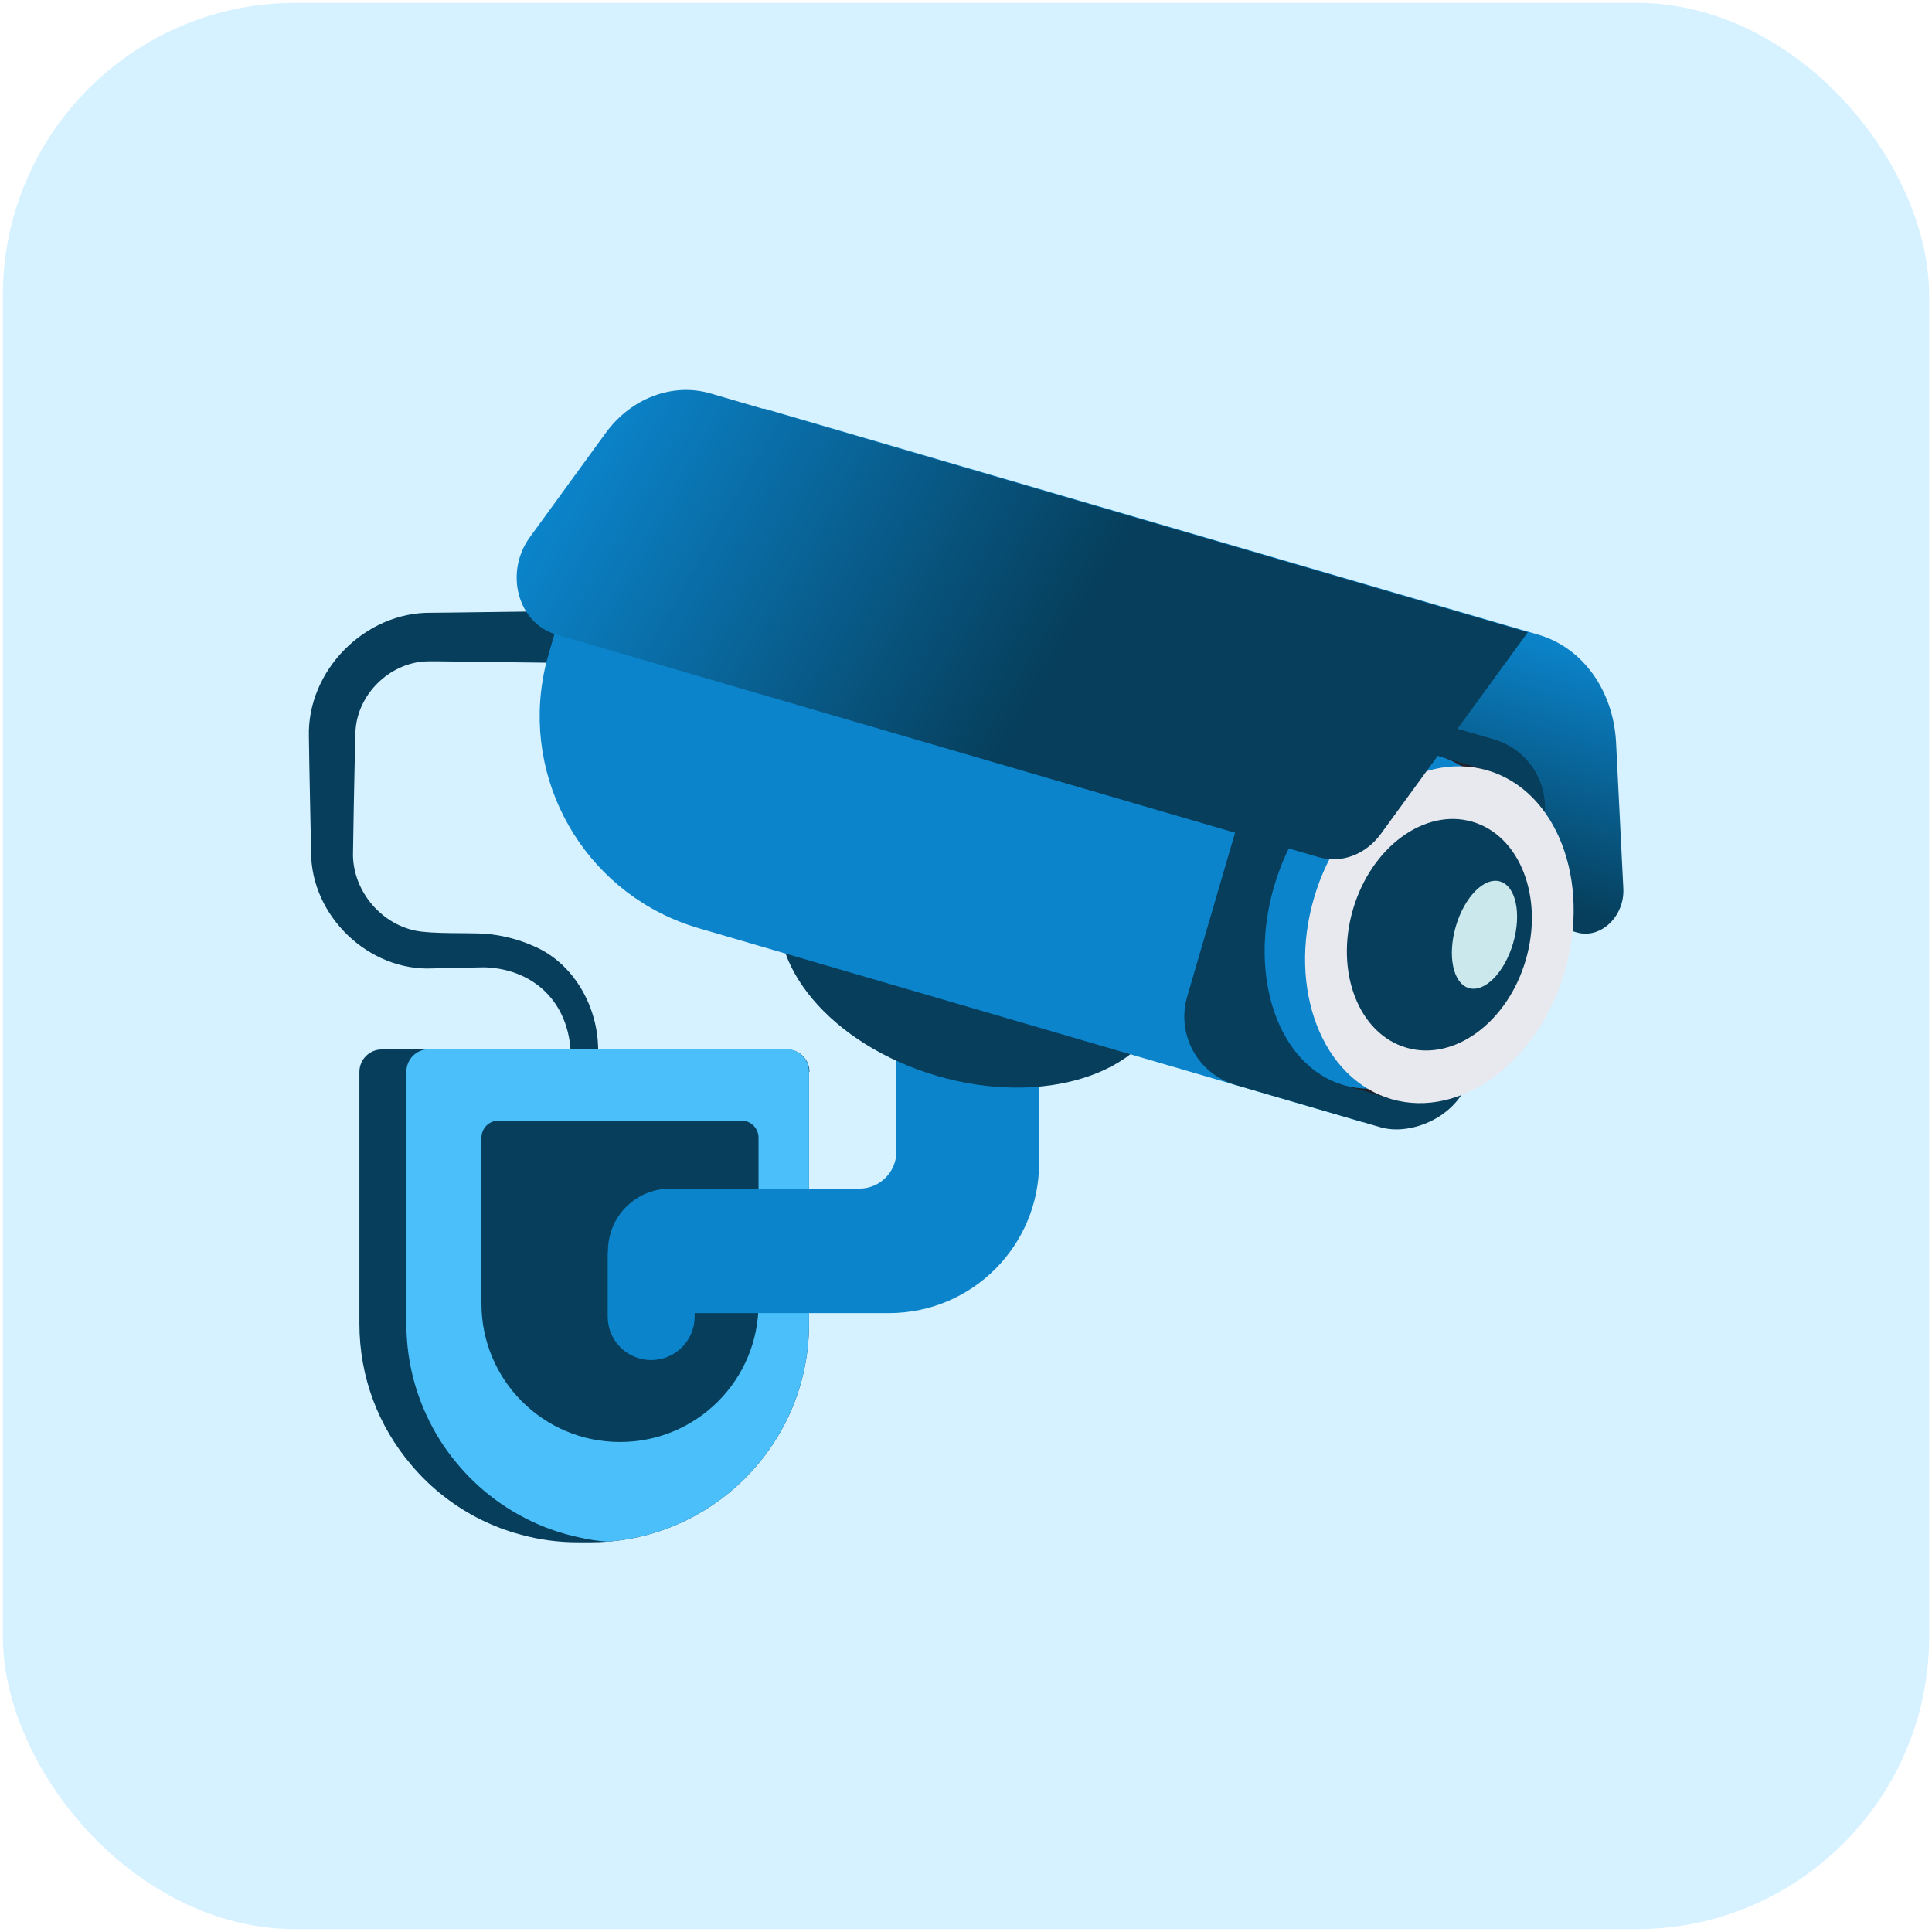
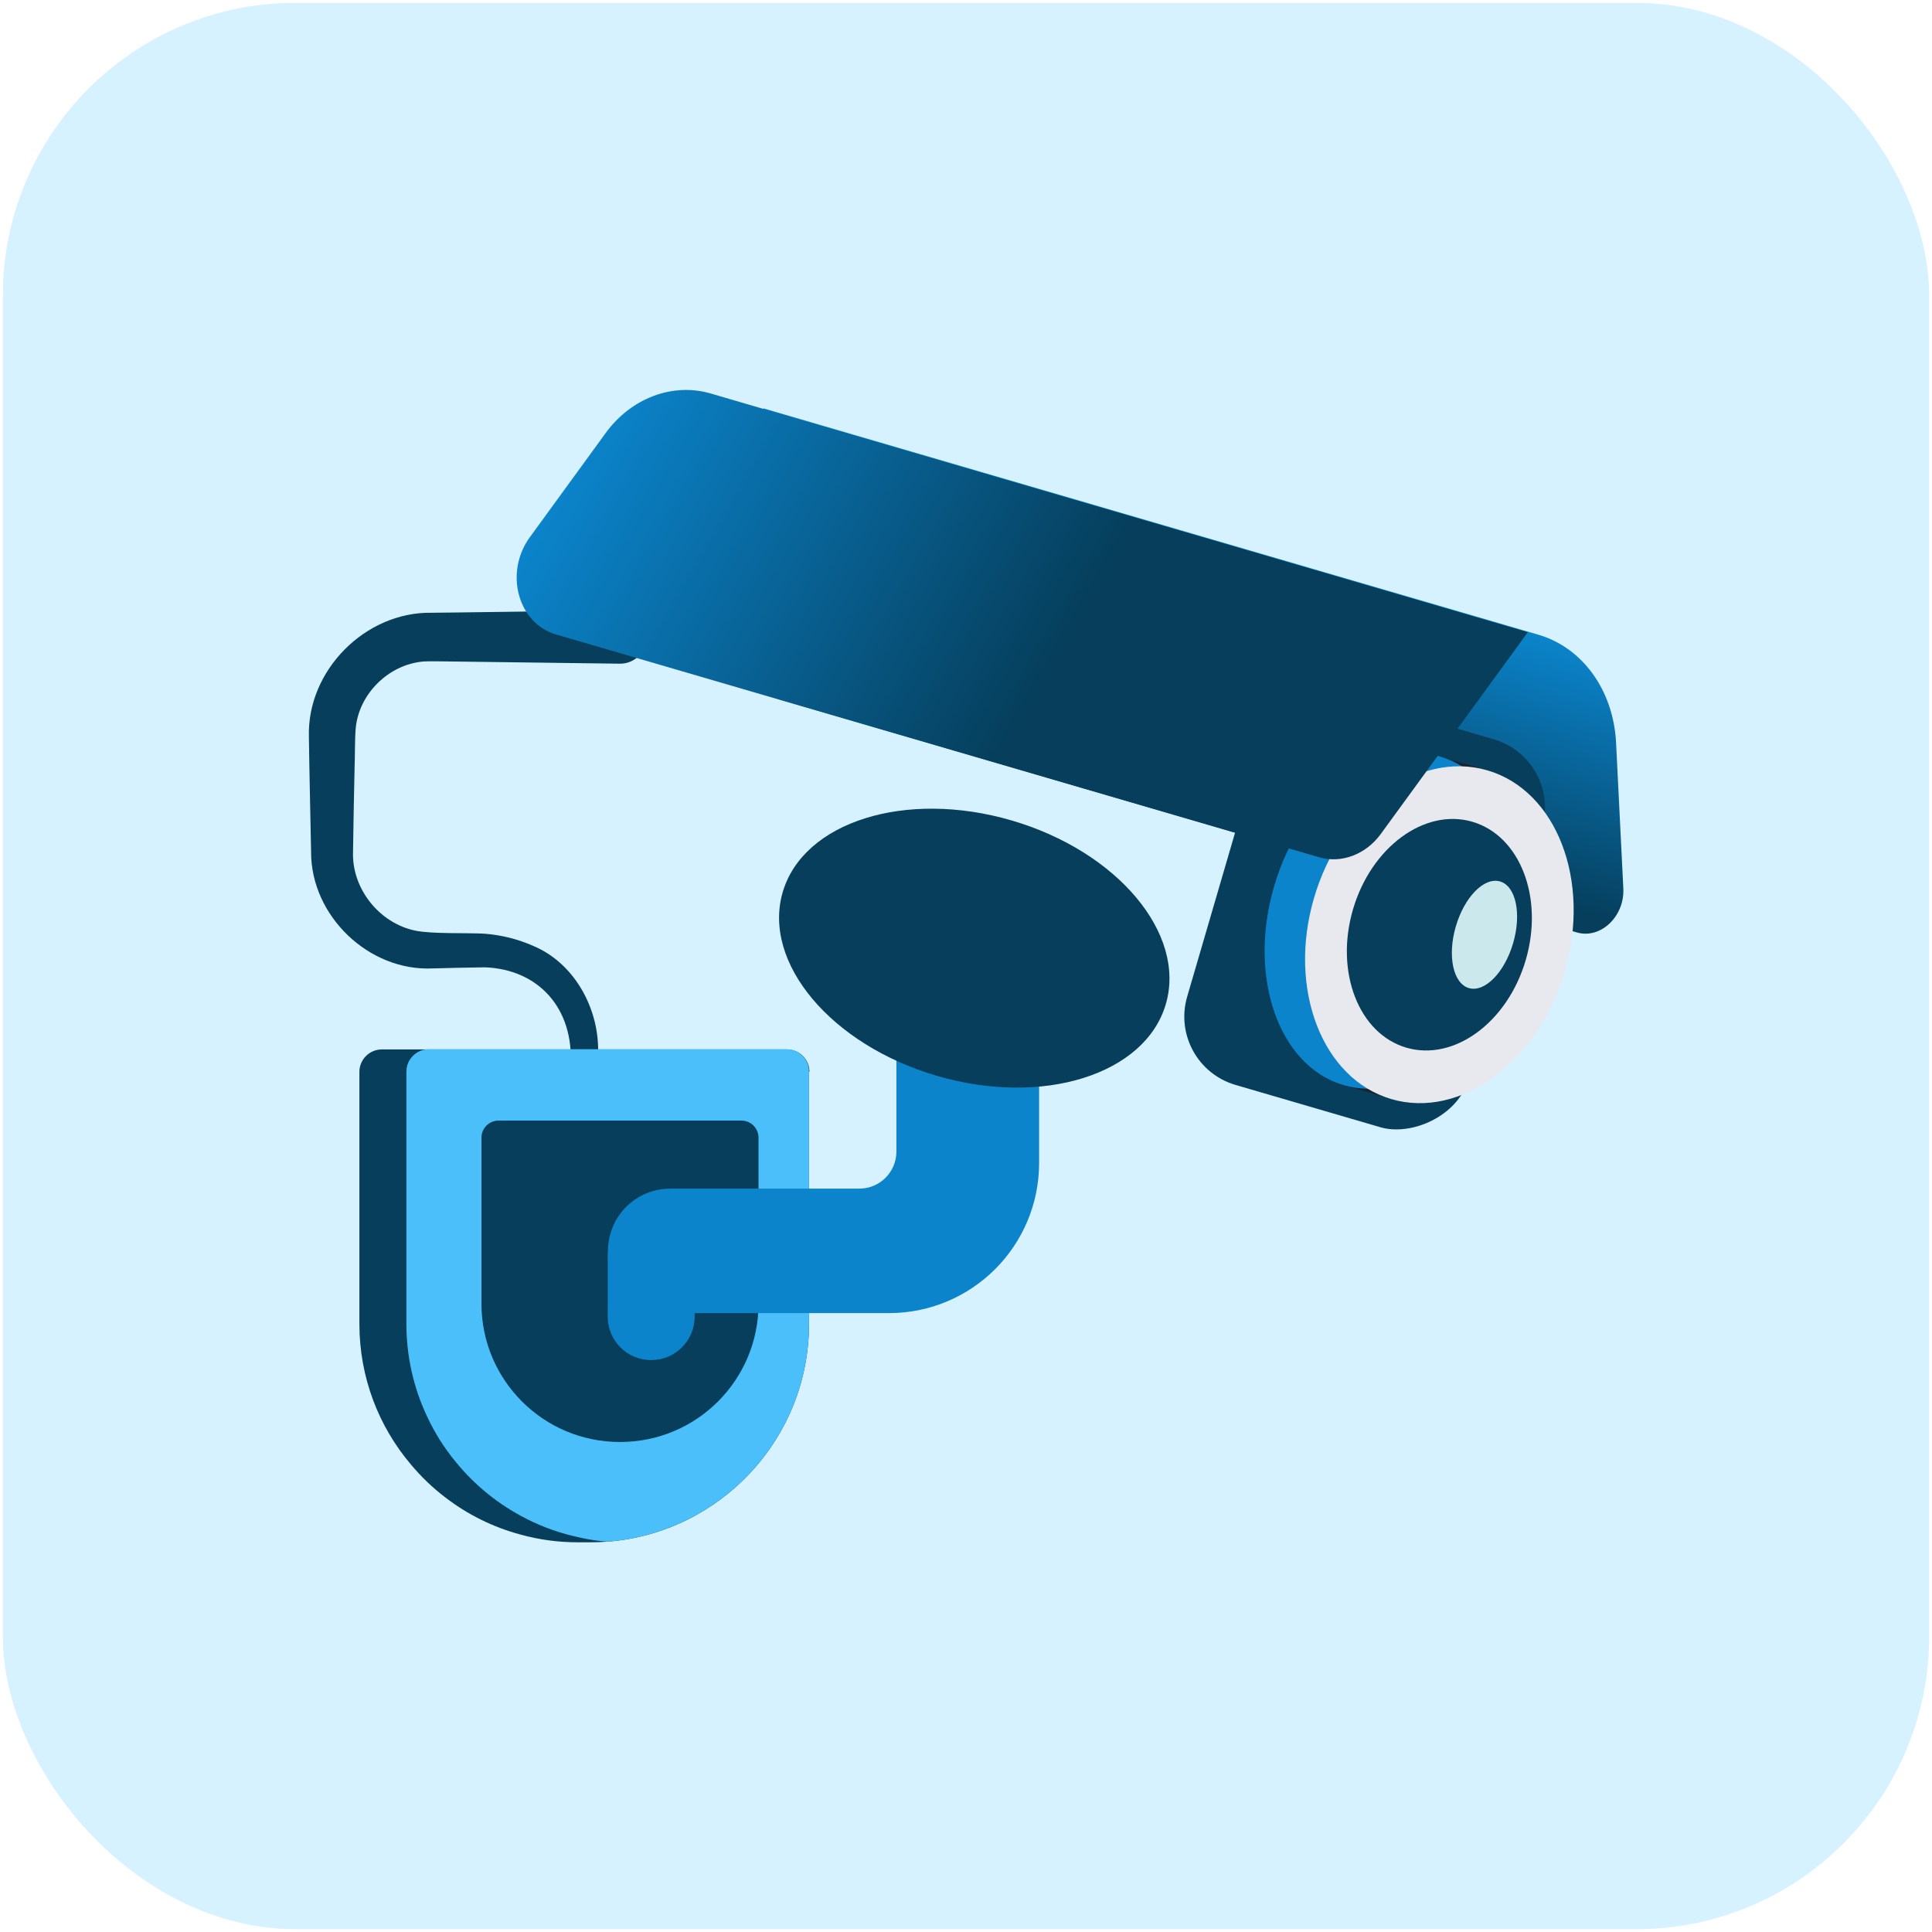
<svg xmlns="http://www.w3.org/2000/svg" id="Icons" viewBox="0 0 88 88">
  <defs>
    <style> .cls-1 { fill: #0b84cb; } .cls-2 { fill: url(#linear-gradient-2); } .cls-3 { fill: url(#linear-gradient); } .cls-4 { fill: #4bbff9; } .cls-5 { fill: #063e5b; } .cls-6 { fill: #e8e9ee; } .cls-7 { fill: #cbe8ed; } .cls-8 { fill: #1e232b; } .cls-9 { fill: #d6f1ff; } </style>
    <linearGradient id="linear-gradient" x1="55.93" y1="24.59" x2="52.15" y2="36.95" gradientUnits="userSpaceOnUse">
      <stop offset="0" stop-color="#0b84cb" />
      <stop offset=".9" stop-color="#063e5b" />
    </linearGradient>
    <linearGradient id="linear-gradient-2" x1="28.04" y1="17.66" x2="64.03" y2="38.44" gradientUnits="userSpaceOnUse">
      <stop offset="0" stop-color="#0b84cb" />
      <stop offset=".57" stop-color="#063e5b" />
    </linearGradient>
  </defs>
  <rect class="cls-9" x=".13" y=".13" width="87.74" height="87.74" rx="13.33" ry="13.33" />
  <g>
    <path class="cls-5" d="M25.99,48.57c.17-2.68-1.5-4.42-3.9-4.51-.35,0-2.07.04-2.38.05-2.91.14-5.55-2.39-5.54-5.31-.03-1.57-.08-3.68-.1-5.24-.09-3.02,2.57-5.7,5.59-5.65,0,0,.95-.01.95-.01l7.62-.1c.67,0,1.22.53,1.23,1.2.01.68-.55,1.24-1.23,1.23l-7.62-.1c-.26,0-1.07-.02-1.32,0-1.58.13-2.95,1.47-3.09,3.06-.04.48-.03,1.31-.05,1.8-.02.95-.06,2.86-.07,3.81-.06,1.67,1.19,3.25,2.84,3.59.79.16,2.35.09,3.17.14.74.06,1.49.24,2.21.56,1.78.75,2.87,2.65,2.94,4.53.01.56.17,1.71-.71,1.65-.34-.04-.58-.36-.54-.69h0Z" />
    <g>
      <path class="cls-5" d="M36.85,48.82v11.48c0,5.23-4.04,9.52-9.17,9.92-.26.02-.52.03-.78.03h-.58c-.9,0-1.77-.12-2.6-.35-1.28-.34-2.45-.93-3.47-1.72-.56-.43-1.08-.93-1.53-1.47-1.47-1.73-2.35-3.97-2.35-6.41v-11.48c0-.56.46-1.02,1.02-1.02h18.46c.56,0,1.02.46,1.02,1.02Z" />
      <path class="cls-4" d="M36.85,48.82v11.48c0,5.23-4.04,9.52-9.17,9.92-.44-.03-.86-.09-1.28-.19-.86-.18-1.68-.47-2.44-.86-1.24-.63-2.33-1.51-3.2-2.58h0c-.53-.64-.97-1.34-1.32-2.1-.6-1.28-.93-2.7-.93-4.2v-11.48c0-.56.46-1.02,1.02-1.02h16.3c.56,0,1.02.46,1.02,1.02Z" />
      <path class="cls-5" d="M28.23,65.68h0c-3.48,0-6.3-2.82-6.3-6.3v-7.56c0-.43.35-.78.78-.78h11.06c.43,0,.78.35.78.78v7.56c0,3.48-2.82,6.3-6.3,6.3Z" />
    </g>
    <g>
      <path class="cls-1" d="M47.33,47.8v5.17c0,3.78-3.06,6.84-6.84,6.84h-9.97c-.78,0-1.49-.31-2-.83-.51-.51-.83-1.22-.83-2,0-.23.03-.45.08-.66.29-1.25,1.41-2.18,2.76-2.18h8.61c.94,0,1.69-.76,1.69-1.69v-4.64h6.5Z" />
      <path class="cls-1" d="M27.68,57.13v2.84c0,1.09.88,1.98,1.98,1.98h0c1.09,0,1.98-.88,1.98-1.98v-3.91h-2.88c-.59,0-1.07.48-1.07,1.07Z" />
    </g>
    <g>
      <path class="cls-3" d="M35.44,31.84l36.38,10.63c1.08.32,2.19-.73,2.12-2.01l-.33-6.63c-.12-2.38-1.52-4.33-3.54-4.92l-35.3-10.31.66,13.24Z" />
      <ellipse class="cls-5" cx="44.37" cy="43.19" rx="6.06" ry="9.09" transform="translate(-9.52 73.67) rotate(-73.72)" />
-       <path class="cls-1" d="M67.26,33.45l-5.16,17.67-30.27-8.84c-4.93-1.44-7.92-6.31-7.12-11.25.06-.41.16-.83.28-1.24l2.34-8.01,39.94,11.67Z" />
      <rect class="cls-5" x="52.95" y="34.87" width="18.41" height="13.36" rx="3.24" ry="3.24" transform="translate(4.85 89.56) rotate(-73.72)" />
      <g>
        <rect class="cls-8" x="63.04" y="34.42" width="2.57" height="15.59" transform="translate(14.42 -16.34) rotate(16.28)" />
        <ellipse class="cls-1" cx="63.39" cy="41.94" rx="7.8" ry="5.58" transform="translate(5.36 91.03) rotate(-73.72)" />
        <ellipse class="cls-6" cx="65.56" cy="42.58" rx="7.8" ry="5.95" transform="translate(6.31 93.57) rotate(-73.72)" />
        <ellipse class="cls-5" cx="65.56" cy="42.58" rx="5.36" ry="4.1" transform="translate(6.31 93.57) rotate(-73.72)" />
        <ellipse class="cls-7" cx="67.61" cy="42.58" rx="2.53" ry="1.36" transform="translate(7.79 95.54) rotate(-73.72)" />
      </g>
      <path class="cls-2" d="M69.6,28.78l-.42.58-6.29,8.63c-.68.93-1.79,1.35-2.8,1.06l-34.76-10.15c-1.75-.51-2.37-2.83-1.19-4.44h0s3.45-4.74,3.45-4.74c1.16-1.59,3.05-2.3,4.77-1.8l37.24,10.88Z" />
    </g>
  </g>
</svg>